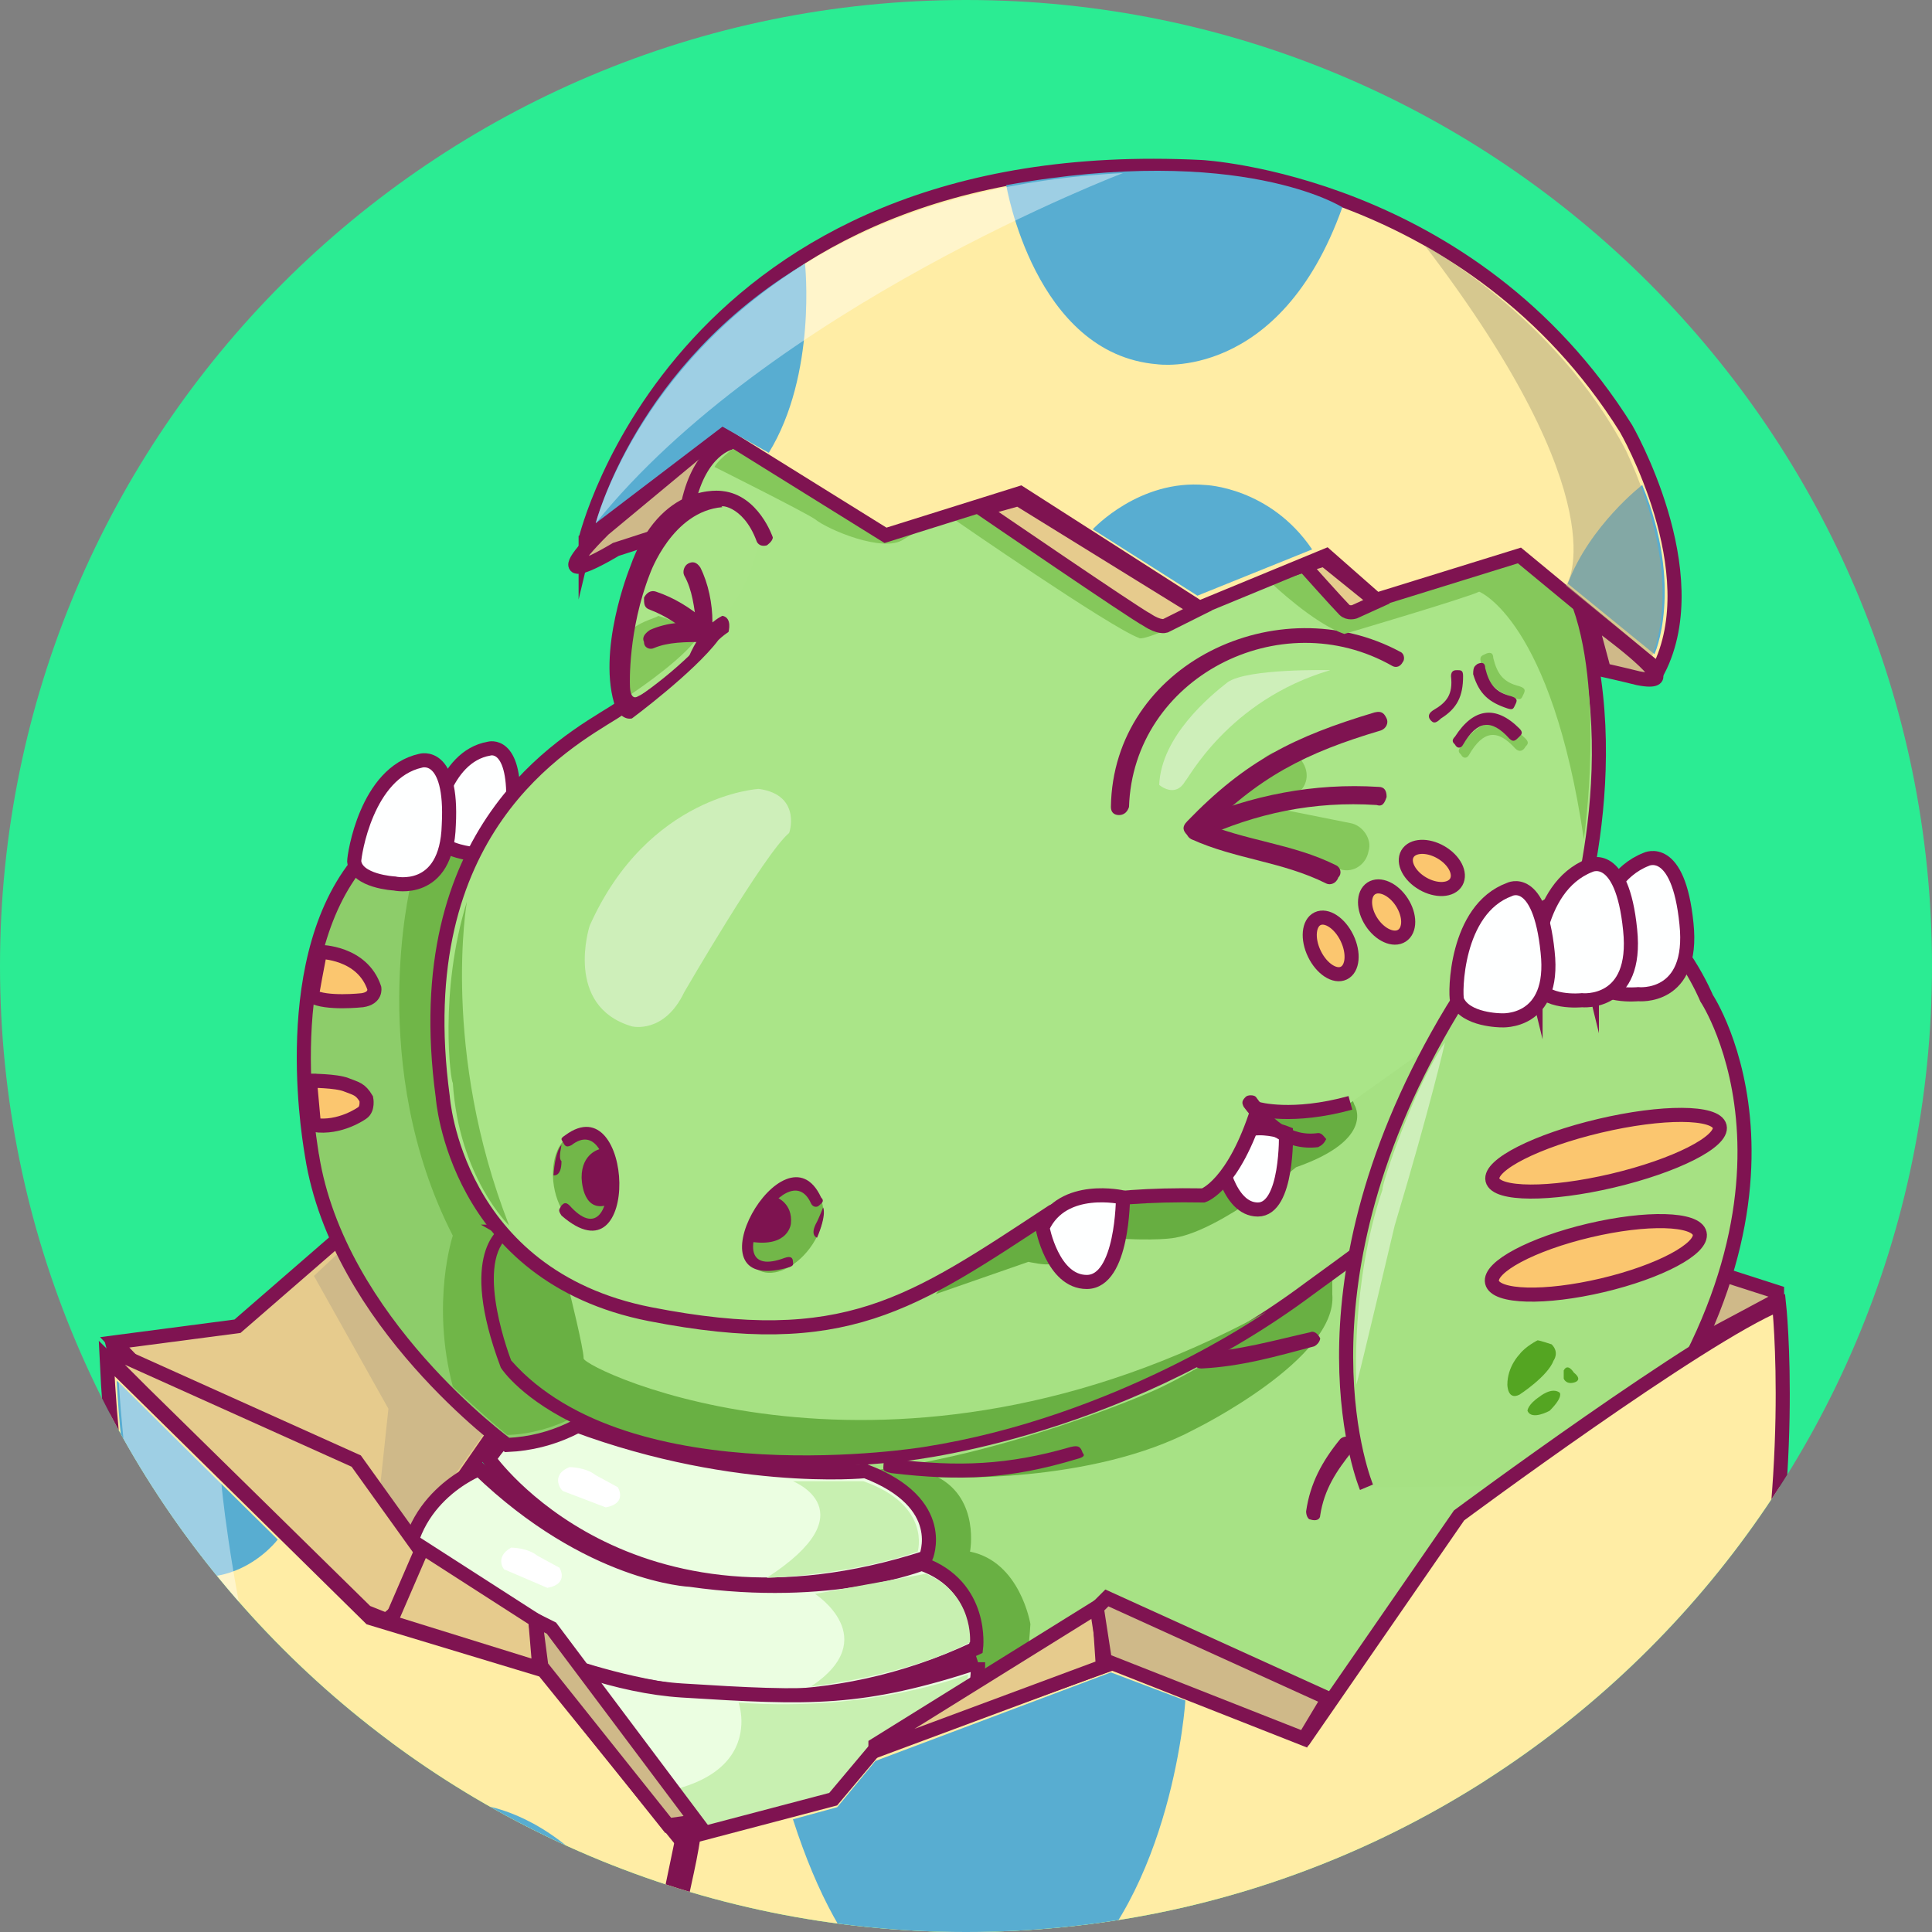
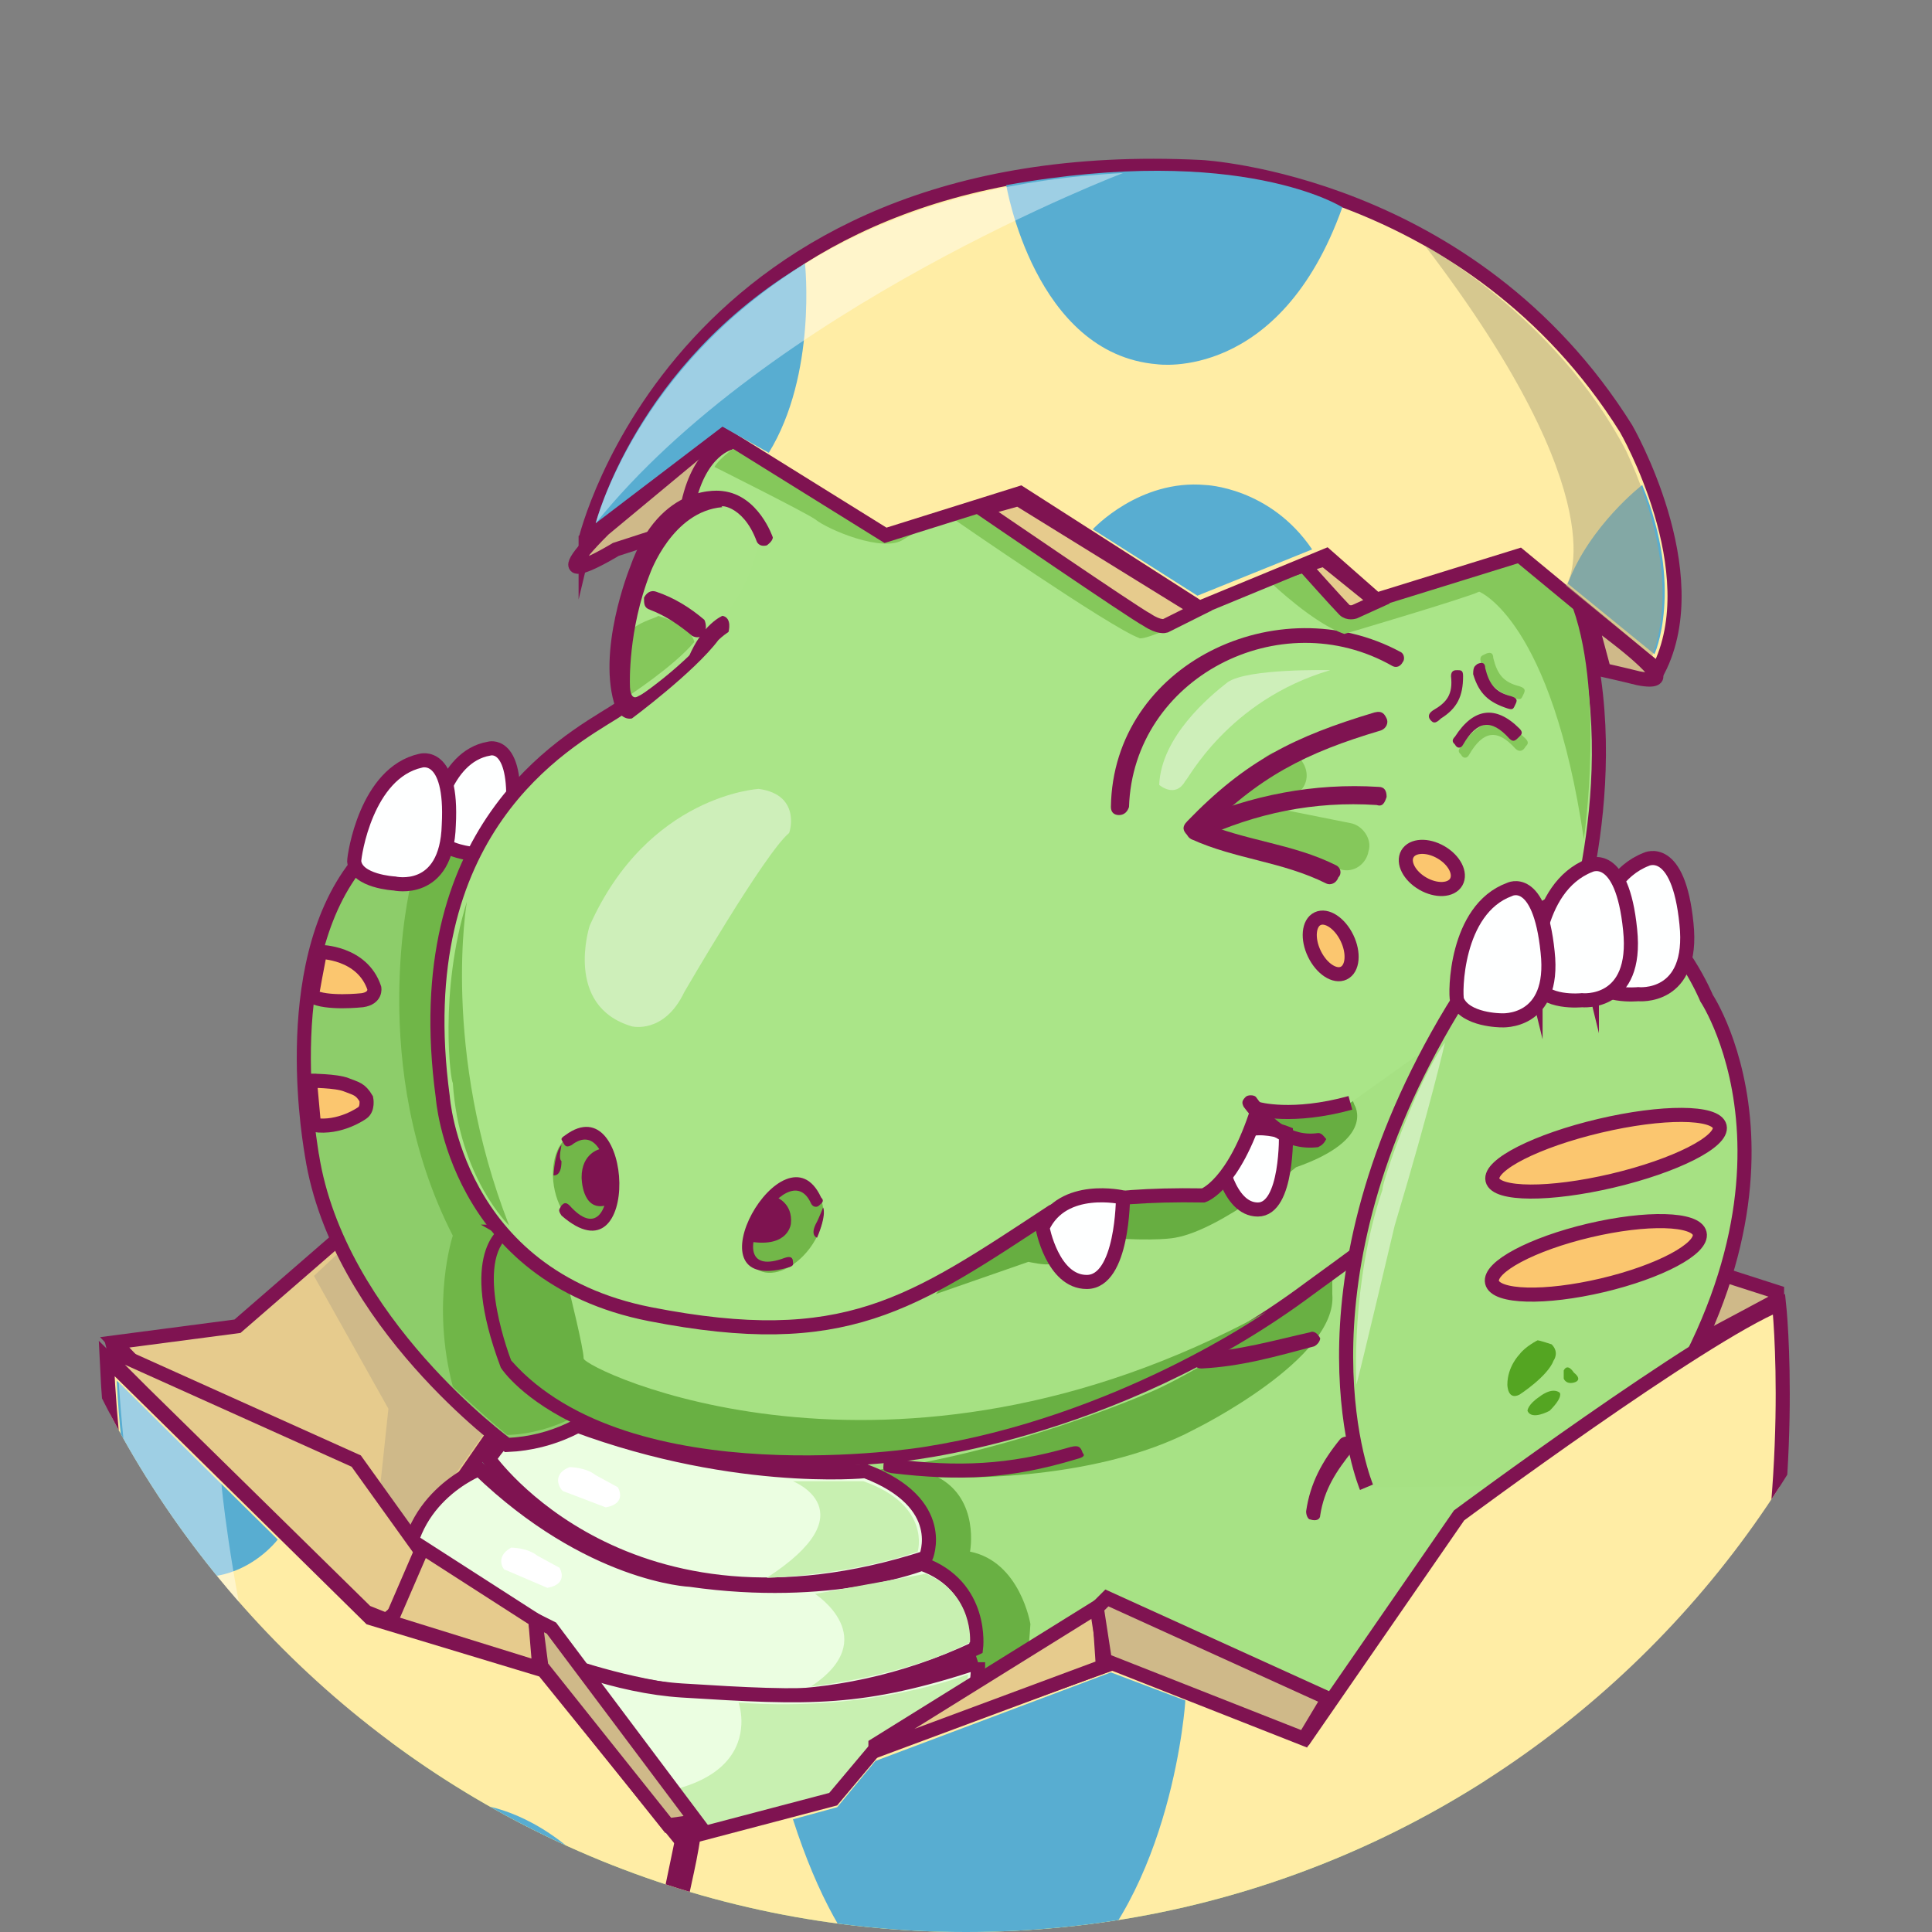
<svg xmlns="http://www.w3.org/2000/svg" xmlns:xlink="http://www.w3.org/1999/xlink" version="1.1" id="图层_1" x="0" y="0" viewBox="0 0 96 96" style="enable-background:new 0 0 96 96" xml:space="preserve">
  <rect x="0" y="0" width="96" height="96" fill="#808080" stroke="none" />
  <style>.st3,.st5{fill:#e6cb8d;stroke:#7f1351;stroke-width:.7;stroke-miterlimit:10}.st5{fill:#cfb989}.st7{fill:#69b043}.st8{fill:#ebfee1;stroke:#7f1351;stroke-width:.7;stroke-miterlimit:10}.st9{fill:#fff}.st10{fill:#c8f0b1}.st12{fill:#fbc66f}.st12,.st14,.st15{stroke:#7f1351;stroke-width:.7;stroke-miterlimit:10}.st14{fill:#feffff}.st15{fill:#a6e183}.st16{fill:#7f1351}.st20{fill:#85c85b}.st21{fill:#ceefba}.st22{fill:#72b749}.st23{fill:#7e1350}.st26{fill:#ffeda5;stroke:#7f1351;stroke-width:.7;stroke-miterlimit:10}.st27{fill:#58add1}.st28{opacity:.42;fill:#fff;enable-background:new}</style>
-   <path d="M48 96c26.5 0 48-21.5 48-48S74.5 0 48 0 0 21.5 0 48s21.5 48 48 48z" style="fill:#2bec93" />
  <defs>
    <path id="SVGID_1_" d="M48 96c26.5 0 48-21.5 48-48S74.5 0 48 0 0 21.5 0 48s21.5 48 48 48z" />
  </defs>
  <clipPath id="SVGID_2_">
    <use xlink:href="#SVGID_1_" style="overflow:visible" />
  </clipPath>
  <g style="clip-path:url(#SVGID_2_)">
    <ellipse cx="46.8" cy="111" rx="38.1" ry="9.5" style="fill:#20a3ff" />
    <path class="st3" d="m5.7 66.7 6.1-.8 5.3-4.6 9.4 7.1-8.1 11.7z" />
    <path style="fill:#cfb989" d="m15.6 63.4 3.7 6.6-1 9.4 7.6-10.8-8.7-6.7z" />
    <path class="st5" d="M85.4 63.7s-.4 1.8-1.4 3.2l4.3-2.3v-.4l-2.8-.9-.1.4z" />
    <path d="M19.4 85.4s-1.3 27.7 32.4 22.8c0 0 34.9-11.5 23-51.7.1-.1-50.3 7.4-55.4 28.9z" style="fill:#a7e285" />
    <path class="st7" d="M45.7 90.1s5-.8 5.5-9.4c0 0-.5-3.1-3-3.6 0 0 .5-2.6-1.6-3.7 0 0 7.6.4 12.8-2.4 0 0 7.1-3.5 6.8-6.7v-.7s-5.8 4.2-9.1 5.6c0 0-7.1 3.1-14 3.9l2.6 17z" />
    <path class="st8" d="M27.8 70.5s-1.8-.6-3.5 2c0 0 6.8 9.7 21.7 4.9 0 0 1.2-2.7-3-4.3 0 0-6.9.7-15.2-2.6z" />
    <path class="st9" d="M28.3 72.9s.8 0 1.3.4l1.1.6s.5.8-.6 1l-2.1-.8c-.1 0-.7-.8.3-1.2z" />
    <path class="st10" d="M39.4 73.6s3.8 1.5-1.3 4.8c0 0 4-.1 7.5-1.3 0 0 .7-2.3-2.7-3.5h-3.5z" />
    <path class="st8" d="M23.8 73s-3.9 1.5-3.6 5.8c0 0 13.7 10 28.3 3.1 0 0 .4-3.1-2.7-4.2 0 0-4.5 1.8-11.5.8 0 0-5-.2-10.5-5.5z" />
    <path class="st9" d="M25.4 76.9s.8 0 1.3.4l1.1.6s.5.8-.6 1l-2.1-.9c0 .1-.6-.6.3-1.1z" />
    <path class="st10" d="M40.5 79.2s3.4 2.2-.2 4.6c0 0 4.7-.5 7.9-2.2 0 0 .2-2.4-2.2-3.4l-5.5 1z" />
    <path class="st8" d="M48.6 82.6s.1 6.4-4.7 8.4c0 0-10.7 4.4-23.8-5.4 0 0-2.1-2.4.2-6.8 0 0 7.2 4.8 13.6 5.2 6.4.4 8.9.5 14.7-1.4z" />
    <path class="st10" d="M36.7 84.6s2.1 5.8-9.9 4.5c0 0 9.2 4.6 17.4 1.2 0 0 3.3-1.3 3.9-7.1 0 0-4.8 1.9-11.4 1.4z" />
-     <path d="M17.7 43s3.7-3.9 6.7-1.2c3.1 2.7 7.8 25.8 7.8 25.8s-2.3 4-7 4.2c0 0-8.4-6.1-9.7-14.4 0-.1-1.8-9.3 2.2-14.4z" style="fill:#8dcd6a;stroke:#7f1351;stroke-width:.7;stroke-miterlimit:10" />
+     <path d="M17.7 43s3.7-3.9 6.7-1.2c3.1 2.7 7.8 25.8 7.8 25.8s-2.3 4-7 4.2c0 0-8.4-6.1-9.7-14.4 0-.1-1.8-9.3 2.2-14.4" style="fill:#8dcd6a;stroke:#7f1351;stroke-width:.7;stroke-miterlimit:10" />
    <path class="st12" d="M15.9 47.3s2.1 0 2.7 1.8c0 0 .1.5-.6.6 0 0-1.8.2-2.5-.2 0-.1.3-1.7.4-2.2zm-.5 6.4s1.3 0 1.8.2.7.2 1 .7c0 0 .1.5-.2.7 0 0-1.1.8-2.4.6l-.2-2.2z" />
    <path d="M20.4 44s-2.2 9 2.1 17.4c0 0-1.1 3.3 0 7.5 0 0 1.7 1.6 2.7 2.4.6 0 4.2-.2 6.3-3.8 0 0-3.4-17.9-7.2-25.1.1 0-3-1.7-3.9 1.6z" style="fill:#70b648" />
    <path class="st14" d="M21.5 41.3c0-.3.5-3.7 2.8-4.1 0 0 1.3-.4 1.2 2.7-.1 3-2.2 2.5-2.2 2.5s-1.6-.2-1.8-1.1z" />
    <path class="st14" d="M17.6 42.8c0-.3.6-4.4 3.3-5 0 0 1.6-.5 1.4 3.2-.1 3.5-2.7 2.9-2.7 2.9s-1.9-.1-2-1.1z" />
    <path class="st15" d="M25.2 61.2s-2.1 1 0 6.6c0 0 3.9 6 19.3 4.5 0 0 10.7-.9 20.6-8.3 0 0 9-6.5 9.8-7.6.8-1.1.7-5.1 2-10.8 0 0-29.8 28.2-51.7 15.6z" />
    <path class="st7" d="M25.2 61.5s2.9 2.7 3.1 2.7c0 0 .7 2.8.7 3.3s15.2 7.9 33.9-2.3c0 0-7.4 5.2-17 6.7 0 0-14.6 2.4-20.5-4.3 0 0-1.8-4.6-.2-6.1z" />
    <path class="st16" d="M65.3 66.9c-1.9.5-3.6 1-5.6 1.1-.3 0-.4-.2-.4-.4s.1-.4.4-.4c1.9-.1 3.6-.6 5.4-1 .2-.1.4.1.5.3 0 .1-.1.3-.3.4zm-11.8 5.6c-3.3 1-5.8 1.1-9.2.7-.5-.1-.4-.2-.4-.4-.1 0 0 0 0 0 0-.2.1-.4.5-.3 3.2.4 5.7.3 8.8-.6.4-.1.5 0 .6.3.1 0 0 0 0 0 .1.1.1.2-.3.3z" />
    <path class="st5" d="m30 26.3 5.3-4.4 1.5.8-2.8 3.5-3.4 1.1s-4.1 2.5-.6-1z" />
    <path d="m47.7 62.9 3.4-3.8s2.2-1.1 4-1.1c0 0 3.8.2 5.5-2 0 0 .7-1.5 1.6-1.7 0 0 1.1-.1 1.9.5l1.7-.8s1-.5 1.5.9c0 0 1.1 1.7-2.9 3.1 0 0-3.7 3.1-6 3.5 0 0-.9.2-3.5 0 0 0-2.5 1.2-2.7 1.3-.2.1-1.1-.1-1.1-.1l-4.6 1.6 1.2-1.4z" style="fill:#67ae41" />
    <path class="st14" d="M60.6 57.4s.4 2.7 1.9 2.7 1.4-3.8 1.4-3.8-2.5-1-3.3 1.1z" />
    <path d="M77.9 47.1s3.2-9 .4-17.2c0 0 1.3-15.5-19.2-17.7S36.3 22 36.3 22s-1.5.3-2.1 3c0 0-.4 4.6 1 6.3 0 0-2.3 2.6-4.7 4.1S20.2 41.2 22 54.5c0 0 .6 8.9 10.3 10.8 9.7 1.9 13-.5 20-5.1 0 0 1.8-.9 7.5-.8 0 0 1.5-.5 2.7-4.3 0 0 1.7.5 4.6-.3" style="fill:#aae588;stroke:#7f1351;stroke-width:.7;stroke-miterlimit:10" />
    <path d="M37.7 26.7c-.4-.8-3.2-5.6-6.4 2.2 0 0-1.1 3.3-.3 6.2 0 0 2.2-1.3 4.1-3.4 1.3-1.4 2.4-3.1 2.6-5z" style="fill:#abe589" />
    <path class="st20" d="M31 31.7s-.1 2.1.2 2.9c0 0 2.3-1.5 3.3-2.7 0 0-.1-.8-1.8-1.3 0 .1-1.2.3-1.7 1.1z" />
    <path class="st16" d="M71.1 35.8c-.1-.1-.2-.3.1-.5.7-.4 1-.8.9-1.7 0-.3.2-.3.3-.3.2 0 .3 0 .3.3 0 1-.3 1.6-1.1 2.1-.3.3-.4.2-.5.1z" />
    <path class="st20" d="M75.3 37.2c-.9-1-1.6-.9-2.3.3-.1.2-.3.2-.4 0-.1-.1-.2-.2 0-.4.9-1.4 2-1.6 3.2-.4.2.2.1.3 0 .4-.1.2-.3.3-.5.1z" />
    <path class="st16" d="M75 36.7c-.9-1-1.6-.9-2.3.3-.1.2-.3.2-.4 0-.1-.1-.2-.2 0-.4.9-1.4 2-1.6 3.2-.4.2.2.1.3 0 .4-.2.2-.3.3-.5.1z" />
    <path class="st20" d="M73.8 32.5c.2-.1.4-.1.4.2.2.8.5 1.2 1.3 1.4.3.1.3.2.2.4-.1.2-.1.3-.4.2-.9-.3-1.4-.7-1.7-1.7-.1-.4 0-.4.2-.5z" />
    <path class="st16" d="M73.4 33c0-.1 0 0 0 0 .2-.1.4-.1.4.2.2.8.5 1.2 1.3 1.4.3.1.3.2.2.4-.1.2-.1.3-.4.2-.9-.3-1.4-.7-1.7-1.7 0-.4.1-.4.2-.5zm-3.8-.6c-6.1-3.3-14.3.6-14.4 7.7 0 .3.2.4.4.4s.4-.1.5-.4c.2-6.4 7.5-10.2 13.1-7 .2.1.4 0 .5-.2.1-.1.1-.4-.1-.5z" />
    <path class="st20" d="m66.6 43.2-6-1.2c-.6-.1-1.1-.8-.9-1.4.1-.6.8-1.1 1.4-.9l6 1.2c.6.1 1.1.8.9 1.4-.1.6-.7 1.1-1.4.9z" />
    <path class="st20" d="m64.5 39.4-2.7 2.3c-.5.4-1.3.4-1.7-.1-.4-.5-.4-1.3.1-1.7l2.7-2.3c.5-.4 1.3-.4 1.7.1.5.6.4 1.3-.1 1.7z" />
    <path class="st16" d="M68.6 36.3c-3.7 1.1-6.1 2.3-8.9 5.2-.3.3-.5.2-.7 0-.2-.2-.3-.4 0-.7 2.9-3 5.3-4.2 9.3-5.4.4-.1.5.1.6.3.1.2 0 .5-.3.6z" />
    <path class="st16" d="M68.4 40c-3.1-.2-6 .4-8.8 1.7-.3.1-.5 0-.6-.3-.1-.3 0-.5.2-.6 3-1.3 6.1-1.9 9.3-1.7.3 0 .4.2.4.5-.1.3-.2.5-.5.4z" />
    <path class="st16" d="M65.9 43.9c-2.2-1.1-4.5-1.2-6.7-2.2-.2-.1-.3-.3-.2-.6.1-.2.3-.4.6-.3 2.3 1 4.6 1.1 6.8 2.2.2.1.3.4.1.6-.1.3-.4.4-.6.3z" />
    <path class="st21" d="M66.1 33.3s-4.1-.1-5.1.6c-.9.7-3.3 2.7-3.4 5.1 0 0 .8.7 1.3-.2.1 0 2.1-4 7.2-5.5zm-28.4 5.9s-5.5.3-8.4 6.8c0 0-1.3 4 2.1 5 0 0 1.6.4 2.6-1.7 0 0 4-6.9 5.2-7.9 0 .1.7-1.9-1.5-2.2z" />
    <ellipse transform="rotate(-9.213 28.978 58.676)" class="st22" cx="29" cy="58.7" rx="1.5" ry="2.4" />
    <path class="st23" d="M27.9 59.9c.1-.1.2-.2.4 0 2.6 2.9 2.4-4.8.1-3-.2.1-.3.1-.4-.1-.1-.2-.2-.2.1-.4 3.4-2.5 3.8 7.5-.2 4-.2-.3-.1-.3 0-.5z" />
    <path class="st23" d="M27.9 56.9s-.3.2-.4 1.5c0 0 .4.1.4-.7-.1-.1-.1-.3 0-.8z" />
    <ellipse transform="rotate(-53.28 39.043 61.075)" class="st22" cx="39" cy="61.1" rx="2.4" ry="1.5" />
    <path class="st23" d="M39.4 62.7c0-.1 0 0 0 0 0-.2-.1-.3-.4-.2-3.7 1.4.1-5.4 1.3-2.7.1.2.3.2.4.1.1-.1.3-.2.1-.4-1.8-3.9-6.8 4.9-1.7 3.5.4-.1.3-.2.3-.3zm1.5-2.7s.2.3-.3 1.5c0 0-.4-.1 0-.8 0 0 .1-.2.3-.7z" />
    <path class="st23" d="M38.6 59.5s.8.3.7 1.3c0 0-.1 1.2-2 .9.1 0 .3-1.2 1.3-2.2zm-8.8-2.4s-.9.2-.9 1.4c0 0 0 1.7 1.2 1.4 0 0 .6-1.6-.3-2.8z" />
    <path class="st14" d="M51.8 61s.5 2.7 2.2 2.7c1.8 0 1.8-4.2 1.8-4.2s-3-.7-4 1.5z" />
    <path class="st16" d="M65.5 57c-1.6.2-2.8-.8-3.7-2-.1-.2-.1-.3.1-.5.1-.1.4-.1.5 0 .8 1.1 1.7 2 3.1 1.8.2 0 .3.2.4.3-.1.2-.2.3-.4.4z" />
    <path d="M23.2 44.8s-1.3 7.4 2.1 16.1c0 0-2.5-2.4-2.8-7.1-.1 0-.7-4.5.7-9z" style="fill:#78bd50" />
-     <path class="st16" d="M35.1 31.4c-.2 0-.5-.2-.5-.4-.1-.8-.2-1.7-.6-2.4-.1-.2 0-.5.2-.6.2-.1.4-.1.6.2.4.8.6 1.8.6 2.7.1.3 0 .5-.3.5z" />
    <path class="st16" d="M35 31.5c-.2.2-.4.2-.6.1-.6-.5-1.3-1-2.1-1.3-.3-.1-.3-.3-.3-.6.1-.2.3-.4.6-.3.9.3 1.7.8 2.4 1.4.1.2.1.5 0 .7z" />
-     <path class="st16" d="M35.4 31.5c0 .2-.2.4-.5.4-.8 0-1.7 0-2.4.3-.2.1-.5 0-.5-.3-.1-.2 0-.4.3-.6.9-.4 1.8-.4 2.7-.4.3.2.4.4.4.6z" />
    <path class="st16" d="M37.6 26.9s.1.3.5.2c0 0 .3-.2.3-.4 0 0-.7-2.1-2.5-2.3 0 0-3.1-.5-4.6 3.8 0 0-1.7 4.2-.7 7 0 0 .3.6.8.5 0 0 3.1-2.3 4.3-3.9 0 0 .2-.2.5-.4 0 0 .2-.7-.3-.8 0 0-1 .4-1.7 2.1 0 0-1.8 1.6-2.5 1.9 0 0-.4.3-.4-.6 0 0-.1-2.7 1-5.5 0 0 1.1-3.1 3.6-3.3-.3-.1 1-.2 1.7 1.7z" />
    <ellipse transform="rotate(-25.75 66.114 46.956)" class="st12" cx="66.1" cy="47" rx=".9" ry="1.5" />
-     <ellipse transform="rotate(-32.923 68.93 45.308)" class="st12" cx="68.9" cy="45.3" rx=".9" ry="1.4" />
    <ellipse transform="rotate(-60 71.147 43.073)" class="st12" cx="71.1" cy="43.1" rx=".9" ry="1.4" />
    <path class="st15" d="M67.9 73.9s-4-9.5 3.9-23.1 13-1.2 13-1.2 6.6 9.9-4.9 24.2" />
    <path class="st14" d="M79.1 48.5c-.1-.4-.1-4.7 2.7-5.8 0 0 1.6-.8 2 3.2.4 3.8-2.4 3.5-2.4 3.5s-2 .2-2.3-.9z" />
    <path class="st14" d="M76.3 48.8c-.1-.4-.1-4.7 2.7-5.8 0 0 1.6-.8 2 3.2.4 3.8-2.4 3.5-2.4 3.5s-1.9.2-2.3-.9z" />
    <path class="st14" d="M72.4 49.7c-.1-.3-.1-4.5 2.6-5.5 0 0 1.5-.8 1.9 3.1.4 3.6-2.3 3.4-2.3 3.4s-1.8 0-2.2-1z" />
    <path class="st21" d="M71.8 51.8s-.7 3.1-2.5 9.1c0 0-1.7 7.2-1.9 7.9 0 0-.3-5 1.3-9.7-.1-.1 1.6-5.2 3.1-7.3z" />
    <ellipse transform="rotate(-13.27 79.818 57.28)" class="st12" cx="79.8" cy="57.3" rx="5.8" ry="1.4" />
    <ellipse transform="rotate(-13.27 79.31 62.513)" class="st12" cx="79.3" cy="62.5" rx="5.3" ry="1.4" />
    <path d="M75.5 67.3s-.6.6-.6 1.5c0 0 0 .8.6.5 0 0 1.4-.9 1.7-1.7 0 0 .3-.4-.1-.8 0 0-.6-.2-.7-.2 0 0-.6.3-.9.7zm.4 2.8s0-.3.6-.7c0 0 .6-.5 1-.2 0 0 .2.2-.5.9 0 0-.9.5-1.1 0zm1.8-2v.4s.1.3.5.2c0 0 .5-.1 0-.5 0 0-.3-.5-.5-.1z" style="fill:#54a522" />
    <path class="st16" d="M64.9 75.1c.2-1.4.8-2.5 1.7-3.6.1-.1.4-.2.5 0 .2.1.2.4.1.6-.8 1-1.4 1.9-1.6 3.2 0 .2-.2.3-.5.2-.1 0-.2-.2-.2-.4z" />
    <path class="st26" d="m5.3 67.5 13.1 12.9L27 83l6.8 8.4 7.6-2 2.1-2.5 11.9-4.3 9.5 3.7 7.6-11s12-8.9 15.9-10.5c0 0 3.8 34.9-23.2 48.5 0 0-23.4 13-43.2-6 0 .2-15.4-11.7-16.7-39.8z" />
    <path class="st3" d="m5.9 68-.2-.8 12 5.4 3.3 4.6-1.2 2.8-.6.5-1-.4L7.1 69.2z" />
    <path class="st3" d="m21 76.9-1.6 3.7 7.4 2.3-.2-2.4z" />
    <path class="st5" d="m26.6 80.5.8.4 7.2 9.6-1.4.2-6.3-7.9z" />
    <path class="st3" d="m43.5 86.7 11.1-6.9.2 3L43.5 87z" />
    <path class="st5" d="m66 84.4-1.2 2-9.9-3.9-.4-2.6.5-.5z" />
    <path class="st27" d="m5.8 68.6 8 7.9s-2.7 3.6-7 .8c0 0-.8-4.6-1-8.7zm7.4 27.1s3.3-6.4 9.7-6.1c0 0 7-.5 11.1 11.5 0 0 2 6.7.4 13.9-.1 0-13.9-5.2-21.2-19.3zm26.2-5.3 2.2-.6 1.9-2.3 11.7-4.4 3.7 1.4s-.6 9.6-6.1 14.2c0 .1-8.4 7.2-13.4-8.3zm45.1.5s-7.9-3.2-11.7 5.5c0 0-2.3 4.8-.8 12.2-.1 0 8-6.1 12.5-17.7zm-22.3 23.4s-2.8-3.5-6.4-2.3c0 0-2.9.7-3.4 4.9 0 .1 4.8-.5 9.8-2.6z" />
    <path class="st28" d="m5.9 68.7 5.1 5s1.4 16.5 10 32.4c0 0-13.3-10.6-15.1-37.4z" />
    <path class="st16" d="M33.2 96.5c-.3 0-.6-.3-.5-.7.2-1.5.6-3.2.9-4.7.1-.4.3-.6.7-.5.3 0 .6.3.5.7-.2 1.5-.7 3.2-.9 4.7-.1.4-.3.5-.7.5z" />
    <path class="st16" d="M29.9 99.3c-.1 0-.1 0 0 0-.3-.2-.2-.6 0-.8.7-.9 1.6-1.4 2.5-2.2.2-.2.6-.2.8 0 .2.2.2.6 0 .8-.8.7-1.7 1.2-2.4 2.1-.4.3-.7.3-.9.1zm37.7 2.9c.2-.3.6-.3.8-.1 1 .7 1.5 1.5 2.3 2.3.2.2.2.6 0 .8-.2.3-.6.3-.8.1-.8-.8-1.4-1.6-2.3-2.3-.1-.2-.2-.6 0-.8zm-34.5 2.3c-.4 0-.6-.2-.6-.6 0-1.7.4-3.6 1-5.2.2-.4.4-.6.7-.4.4.1.5.3.4.8-.5 1.5-1 3.3-1 4.9.1.3-.1.5-.5.5z" />
    <path class="st16" d="M33.7 100c-.4-.1-.5-.5-.4-.7.3-.7.5-1.6-.2-2.1-.2-.1-.2-.5.1-.7.3-.2.6-.2.8 0 .9.9.9 2.1.4 3.2-.1.3-.3.4-.7.3zm36.9 8c-.3 0-.5-.1-.5-.5-.1-2.1.3-4.4.7-6.4.1-.4.3-.5.6-.4.3.1.5.3.4.6-.4 2-.8 4.2-.7 6.2 0 .3-.2.5-.5.5z" />
    <path class="st20" d="M36.7 22.1s-.9.6-1.2 1.1c0 0 4.4 2.2 5 2.6.6.5 3.4 1.7 4.4 1 1.1-.7 2.5-1 2.5-1s7.8 5.4 9.2 5.9c0 0 .1.3 3.7-1.5 0 0 2.2-1.1 2.9-1.2 0 0 2.1 2 3.6 2.5 0 0 6.1-1.8 6.7-2.1 0 0 3.6 1.4 5.2 12.3 0 0 1.1-7.5-.7-11.9 0 0-3.8-6.3-12.1-6.6s-29.2-1.1-29.2-1.1z" />
    <path class="st3" d="m48.8 25.3 1.8-.5 8.9 5.5-1.6.8s-.3.1-.9-.3c-.6-.3-8.2-5.5-8.2-5.5zm16 2.8 1-.3 2.6 2.1-1.1.5s-.3.1-.5-.1c-.3-.3-2-2.2-2-2.2z" />
    <path class="st5" d="M79 30.7s3.1 2.2 3.3 2.9c0 0 .1.3-.9.1-.8-.2-1.7-.4-1.7-.4l-.7-2.6z" />
    <path class="st26" d="M29.1 26.8S33.8 7 59.7 8.3c0 0 13.4.7 21.1 13 0 0 4.1 7.1 1.6 12l-6.9-5.7-7.1 2.2-2.5-2.2-6.3 2.6-8.9-5.7-6.7 2.1-8.2-5.1-6.7 5.3z" />
    <path class="st27" d="M29.6 26s2-7.9 10.4-12.9c0 0 .6 5.5-1.8 9.4l-2.3-1.3-6.3 4.8zM50 9.2s1.4 8.4 7.5 8.9c0 0 6.1.9 9.2-7.8 0 0-5-3.2-16.7-1.1zm4.3 17.1s2.3-2.5 5.6-2.2c0 0 3.2.1 5.3 3.2l-5.7 2.3-5.2-3.3zm27.3-2.2s-2.6 2-3.7 4.9l4.3 3.5c0 .1 1.5-3.3-.6-8.4z" />
    <path class="st28" d="M29.6 26S33.8 9.7 55.8 8.6c0 0-17.6 6.7-26.2 17.4z" />
    <path d="M70.8 12.2s6.5 3.5 10 10.2c1.4 3 2.5 6.9 1.3 10.2l-4.3-3.5c.1 0 2.7-4.2-7-16.9z" style="opacity:.5;fill:#afa57b;enable-background:new" />
  </g>
</svg>